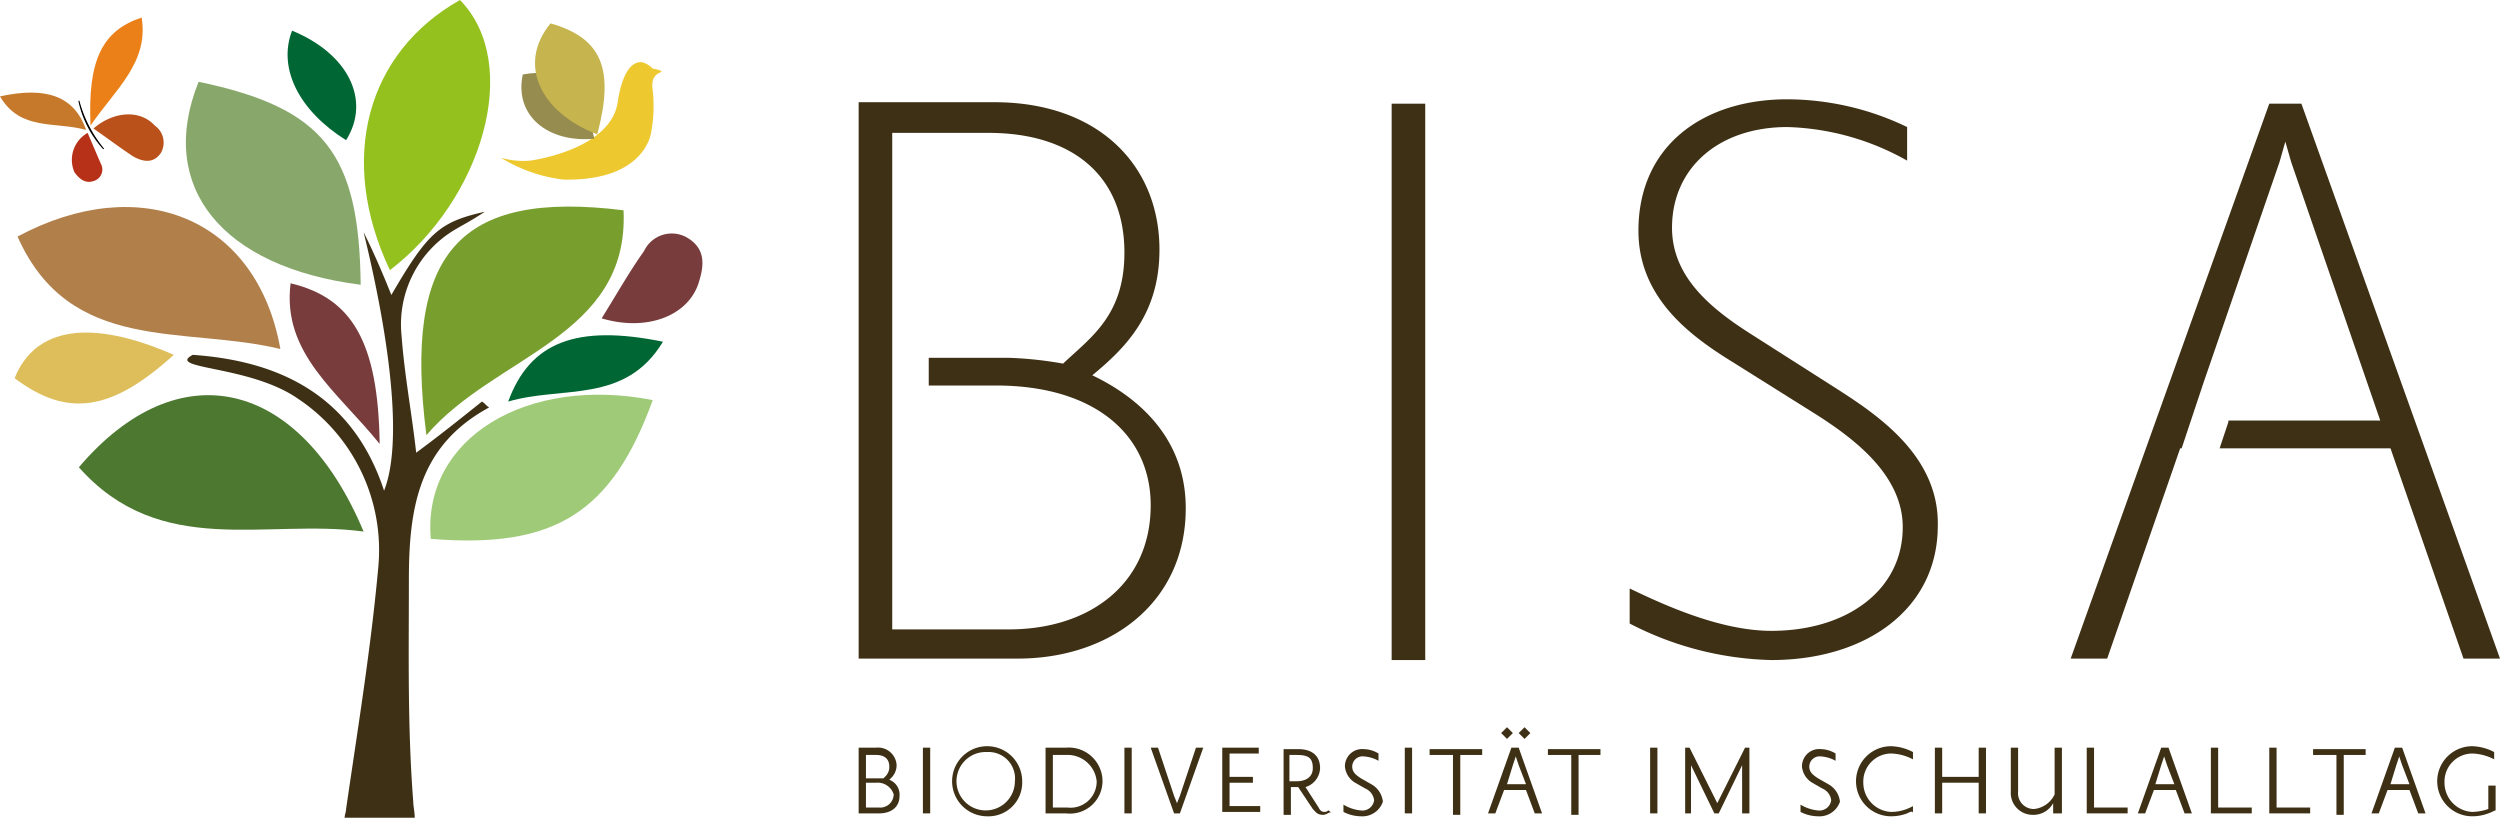
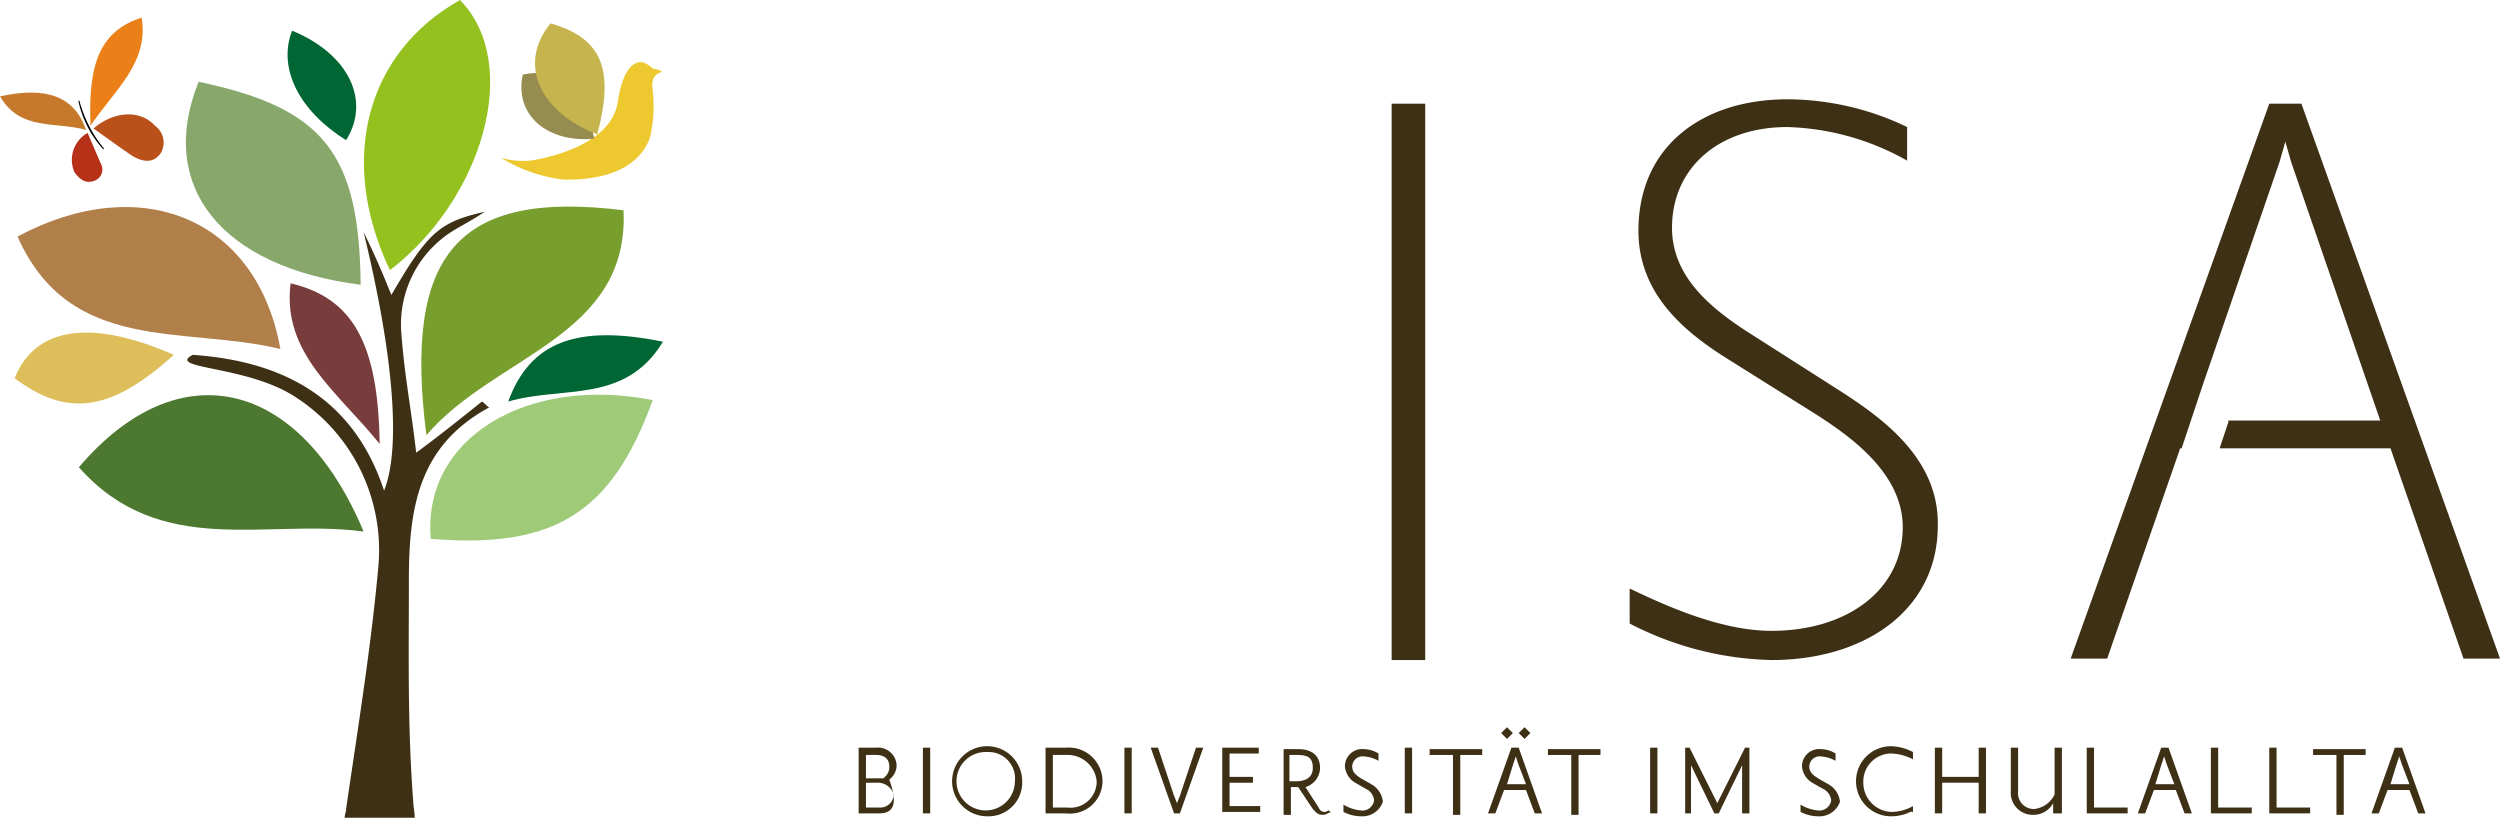
<svg xmlns="http://www.w3.org/2000/svg" viewBox="0 0 171.2 56">
  <defs>
    <style>.cls-1{fill:#3e3015;}.cls-2{fill:#4c7830;}.cls-3{fill:#783c3c;}.cls-4{fill:#9fca78;}.cls-5{fill:#95c11f;}.cls-6{fill:#789e2e;}.cls-7{fill:#debe5a;}.cls-8{fill:#88a86b;}.cls-9{fill:#063;}.cls-10{fill:#b17f4a;}.cls-11{fill:#edc82e;}.cls-12{fill:#968c50;}.cls-13{fill:#c6b54e;}.cls-14{fill:#ea8017;}.cls-15{fill:#c6792b;}.cls-16{fill:#ba511b;}.cls-17{fill:#b73118;}.cls-18{stroke:#000;stroke-miterlimit:10;stroke-width:0.07px;}</style>
  </defs>
  <title>Element 1</title>
  <g id="Ebene_2" data-name="Ebene 2">
    <g id="Ebene_1-2" data-name="Ebene 1">
-       <path class="cls-1" d="M60.2,55.7H58.8V51.2H60a1.27,1.27,0,0,1,1.4,1.2,1.22,1.22,0,0,1-.4.9l-.1.1a1.08,1.08,0,0,1,.7,1.1C61.6,55.3,61,55.7,60.2,55.7Zm-.2-4h-.7v1.6h1.2l.1-.1a.91.91,0,0,0,.3-.7C60.9,52,60.6,51.7,60,51.7Zm0,1.9h-.7v1.7h.9a.92.92,0,0,0,1-.9A1.15,1.15,0,0,0,60,53.6Z" />
+       <path class="cls-1" d="M60.2,55.7H58.8V51.2H60a1.27,1.27,0,0,1,1.4,1.2,1.22,1.22,0,0,1-.4.9l-.1.1C61.6,55.3,61,55.7,60.2,55.7Zm-.2-4h-.7v1.6h1.2l.1-.1a.91.91,0,0,0,.3-.7C60.9,52,60.6,51.7,60,51.7Zm0,1.9h-.7v1.7h.9a.92.92,0,0,0,1-.9A1.15,1.15,0,0,0,60,53.6Z" />
      <path class="cls-1" d="M63.2,55.7V51.2h.5v4.5Z" />
      <path class="cls-1" d="M67.6,55.9A2.4,2.4,0,1,1,70,53.5,2.31,2.31,0,0,1,67.6,55.9Zm0-4.4a2,2,0,1,0,1.9,2A1.81,1.81,0,0,0,67.6,51.5Z" />
      <path class="cls-1" d="M73,55.7H71.6V51.2H73a2.31,2.31,0,0,1,2.5,2.3A2.23,2.23,0,0,1,73,55.7Zm0-4h-.9v3.6h1a1.79,1.79,0,0,0,2-1.8A2,2,0,0,0,73,51.7Z" />
      <path class="cls-1" d="M77,55.7V51.2h.5v4.5Z" />
      <path class="cls-1" d="M80.8,55.7h-.4l-1.6-4.5h.5l1.1,3.3.2.5.2-.5,1.1-3.3h.5Z" />
      <path class="cls-1" d="M83.7,55.7V51.2h2.5v.4h-2v1.6h1.6v.4H84.2v1.6h2.1v.4H83.7Z" />
      <path class="cls-1" d="M90.6,55.8c-.4,0-.5-.2-.7-.4l-1-1.5h-.5v1.9h-.5V51.3h1c1,0,1.5.5,1.5,1.3a1.41,1.41,0,0,1-1,1.3l.9,1.4c.1.2.2.3.4.3s.2-.1.3-.1l.2.2C91.1,55.5,90.9,55.8,90.6,55.8Zm-1.8-4.1h-.5v1.8h.5c.5,0,1.1-.2,1.1-.9S89.6,51.7,88.8,51.7Z" />
      <path class="cls-1" d="M93.2,55.9a2.66,2.66,0,0,1-1.2-.3v-.5a2.78,2.78,0,0,0,1.2.4.81.81,0,0,0,.9-.7,1,1,0,0,0-.6-.8l-.7-.4a1.44,1.44,0,0,1-.7-1.1,1.18,1.18,0,0,1,1.3-1.2,2,2,0,0,1,1,.3v.5a2.37,2.37,0,0,0-1-.3.71.71,0,0,0-.8.7c0,.4.3.6.6.8l.7.4a1.55,1.55,0,0,1,.8,1.2A1.48,1.48,0,0,1,93.2,55.9Z" />
      <path class="cls-1" d="M96.2,55.7V51.2h.5v4.5Z" />
      <path class="cls-1" d="M100,51.7v4.1h-.5V51.7H97.9v-.4h3.6v.4Z" />
      <path class="cls-1" d="M105.1,55.7l-.6-1.6H103l-.6,1.6h-.5l1.6-4.5h.5l1.6,4.5Zm-1.9-5.1-.4-.4.4-.4.4.4Zm.8,1.8-.2-.6-.2.6-.4,1.3h1.3Zm.4-1.8-.4-.4.4-.4.4.4Z" />
      <path class="cls-1" d="M108.1,51.7v4.1h-.5V51.7H106v-.4h3.6v.4Z" />
      <path class="cls-1" d="M113,55.7V51.2h.5v4.5Z" />
      <path class="cls-1" d="M119.3,55.7V52.4l-1.6,3.3h-.3l-1.6-3.3v3.3h-.4V51.2h.3l1.9,3.8,1.9-3.8h.3v4.5Z" />
      <path class="cls-1" d="M124.5,55.9a2.66,2.66,0,0,1-1.2-.3v-.5a2.78,2.78,0,0,0,1.2.4.81.81,0,0,0,.9-.7,1,1,0,0,0-.6-.8l-.7-.4a1.44,1.44,0,0,1-.7-1.1,1.18,1.18,0,0,1,1.3-1.2,2,2,0,0,1,1,.3v.5a2.37,2.37,0,0,0-1-.3.71.71,0,0,0-.8.7c0,.4.3.6.6.8l.7.4a1.55,1.55,0,0,1,.8,1.2A1.48,1.48,0,0,1,124.5,55.9Z" />
      <path class="cls-1" d="M130.6,55.7a3.09,3.09,0,0,1-1.1.2,2.4,2.4,0,0,1,0-4.8,3.44,3.44,0,0,1,1.5.4V52a3.44,3.44,0,0,0-1.5-.4,1.92,1.92,0,0,0-1.9,2,2,2,0,0,0,1.9,2,3,3,0,0,0,1.5-.4v.5C131,55.5,130.8,55.6,130.6,55.7Z" />
      <path class="cls-1" d="M135.5,55.7V53.6H133v2.1h-.5V51.2h.5v2h2.5v-2h.5v4.5Z" />
      <path class="cls-1" d="M140.6,55.7V55a1.53,1.53,0,0,1-1.4.8,1.5,1.5,0,0,1-1.5-1.6v-3h.5v3a1.08,1.08,0,0,0,1.1,1.2,1.75,1.75,0,0,0,1.4-1V51.2h.5v4.5Z" />
      <path class="cls-1" d="M142.9,55.7V51.2h.5v4.1h2.3v.4Z" />
      <path class="cls-1" d="M149.6,55.7l-.6-1.6h-1.5l-.6,1.6h-.5l1.6-4.5h.5l1.6,4.5Zm-1.2-3.3-.2-.6-.2.6-.4,1.3h1.3Z" />
      <path class="cls-1" d="M151.4,55.7V51.2h.5v4.1h2.3v.4Z" />
      <path class="cls-1" d="M155.4,55.7V51.2h.5v4.1h2.3v.4Z" />
      <path class="cls-1" d="M160.5,51.7v4.1H160V51.7h-1.6v-.4H162v.4Z" />
      <path class="cls-1" d="M165.6,55.7l-.6-1.6h-1.5l-.6,1.6h-.5l1.6-4.5h.5l1.6,4.5Zm-1.1-3.3-.2-.6-.2.6-.4,1.3H165Z" />
-       <path class="cls-1" d="M170.4,53.8h.5v1.7c-.1,0-.2.1-.5.2a3.09,3.09,0,0,1-1.1.2,2.4,2.4,0,0,1,0-4.8,3.44,3.44,0,0,1,1.5.4V52a3.44,3.44,0,0,0-1.5-.4,1.92,1.92,0,0,0-1.9,2,2,2,0,0,0,1.9,2,3.59,3.59,0,0,0,1.1-.2Z" />
      <path class="cls-2" d="M5.4,32c6.8-8,15.1-6.1,19.5,4.4C18.2,35.5,11,38.3,5.4,32Z" />
-       <path class="cls-3" d="M41.2,21.8c1-1.6,1.9-3.2,2.9-4.6a2.1,2.1,0,0,1,3-.9c1.3.8,1.1,2,.7,3.2C47,21.7,44.2,22.7,41.2,21.8Z" />
      <path class="cls-4" d="M29.5,36.9c8.5.7,12.4-1.8,15.2-9.5C36.1,25.7,28.9,30,29.5,36.9Z" />
      <path class="cls-5" d="M26.7,18.5C23.1,10.9,25.1,3.6,31.5,0,35.8,4.4,33,13.7,26.7,18.5Z" />
      <path class="cls-6" d="M29.2,29.8C27.6,17.3,31.4,13,42.7,14.4,43.1,23.1,33.9,24.3,29.2,29.8Z" />
      <path class="cls-7" d="M11.9,24.3C7.6,28.2,4.6,28.6,1,25.9,2.4,22.4,6.2,21.8,11.9,24.3Z" />
      <path class="cls-8" d="M13.6,5.6c8.6,1.8,11,4.9,11.1,13.9C15.2,18.3,10.7,12.8,13.6,5.6Z" />
      <path class="cls-9" d="M23.7,9.6c1.7-2.7.2-5.9-3.7-7.5-1,2.6.5,5.5,3.7,7.5" />
      <path class="cls-9" d="M45.4,23.4c-5.9-1.2-9.1,0-10.6,4.1C38.5,26.4,42.8,27.7,45.4,23.4Z" />
      <path class="cls-10" d="M19.2,23.9c-6.6-1.6-14.4.4-18-7.7C9.6,11.7,17.6,14.9,19.2,23.9Z" />
      <path class="cls-3" d="M26,30.4c-2.9-3.6-6.7-6.2-6.1-11C24.1,20.4,25.9,23.4,26,30.4Z" />
      <path class="cls-11" d="M36.3,11s5.5-.7,6-4,1.8-2.7,1.8-2.7a1.72,1.72,0,0,1,.6.4s.6.1.6.2-.8.1-.6,1.3A9.74,9.74,0,0,1,44.6,9s-.3,3.4-6,3.3a10.53,10.53,0,0,1-4.3-1.5A5.44,5.44,0,0,0,36.3,11Z" />
      <path class="cls-12" d="M40.7,9.5c-3.2.3-5.5-1.6-4.9-4.4,2.7-.5,4.1.7,4.9,4.4" />
      <path class="cls-13" d="M40.9,9.2C37,7.7,35.4,4.4,37.7,1.6c3.5,1,4.4,3.1,3.2,7.6" />
      <path class="cls-14" d="M6.2,8.6c1.7-2.5,4-4.3,3.5-7.4C7,2.1,6,4.1,6.2,8.6Z" />
      <path class="cls-15" d="M0,6.6c3.2-.7,5.1,0,5.9,2.3C3.8,8.3,1.4,9,0,6.6Z" />
      <path class="cls-16" d="M6.4,8.8c1,.7,1.8,1.3,2.7,1.9.7.4,1.4.5,1.9-.2a1.42,1.42,0,0,0-.4-1.9C9.6,7.5,7.8,7.6,6.4,8.8Z" />
      <path class="cls-17" d="M6,9.1l.9,2.1a.82.82,0,0,1-.5,1.2c-.6.2-1-.2-1.3-.6A2.12,2.12,0,0,1,6,9.1Z" />
      <path class="cls-18" d="M7.1,10.2A8.64,8.64,0,0,1,5.4,6.9,7.07,7.07,0,0,0,7.1,10.2Z" />
      <path class="cls-1" d="M33.5,27.9c-.2-.1-.3-.3-.5-.4-1.5,1.2-3,2.4-4.5,3.5-.3-2.7-.8-5.3-1-8a7.54,7.54,0,0,1,3.7-7.3c.5-.3,1.1-.6,2-1.2-3.1.7-3.9,1.4-6.4,5.7-.6-1.5-1.2-2.9-1.9-4.3,2,8.2,2.6,14.7,1.4,17.7-2.2-6.7-7.4-8.9-13.1-9.3-1.9,1,3.9.7,7.2,3a12.46,12.46,0,0,1,5.5,11.6c-.5,5.5-1.4,11-2.2,16.5,0,.2-.1.4-.1.6h4.8c0-.4-.1-.8-.1-1.1-.4-5.1-.3-10.2-.3-15.2S28.7,30.5,33.5,27.9Z" />
-       <path class="cls-1" d="M74.8,25.7c2.3-1.9,4.6-4.2,4.6-8.6C79.4,11.3,75.2,7,68.1,7H58.8V45.1H69.7c6.3,0,11.5-3.8,11.5-10.3C81.2,29.4,77.1,26.8,74.8,25.7ZM69.1,43.1h-8V9.1h6.6c5.7,0,9.3,2.9,9.3,8.2,0,4.3-2.3,5.8-4.2,7.6a26,26,0,0,0-3.8-.4H63.6v1.9h4.6c6.8,0,10.6,3.4,10.6,8.2C78.8,40,74.6,43.1,69.1,43.1Z" />
      <rect class="cls-1" x="95.3" y="7.1" width="2.3" height="38.1" />
      <path class="cls-1" d="M125.9,26.7,120.1,23c-2.7-1.7-5.6-3.9-5.6-7.4,0-4.1,3.2-6.9,7.9-6.9a17.64,17.64,0,0,1,8.2,2.3V8.7a19,19,0,0,0-8.2-1.9c-5.8,0-10.2,3.2-10.2,9,0,4.5,3.4,7.1,6.3,8.9l5.9,3.7c2.5,1.6,5.9,4.1,5.9,7.7,0,4.3-3.8,7.1-9,7.1-3.6,0-7.6-1.9-9.7-2.9v2.4a22.13,22.13,0,0,0,9.7,2.5c6.5,0,11.4-3.5,11.4-9.2C132.8,31.3,128.7,28.5,125.9,26.7Z" />
      <polygon class="cls-1" points="157.6 7.1 155.4 7.1 141.8 45.1 144.3 45.1 149.3 30.7 149.4 30.7 150.9 26.2 150.9 26.2 156.1 11.1 156.5 9.7 156.9 11.1 163 28.8 152.6 28.8 152.6 28.9 152 30.7 163.7 30.7 168.7 45.1 171.2 45.1 157.6 7.1" />
    </g>
  </g>
</svg>